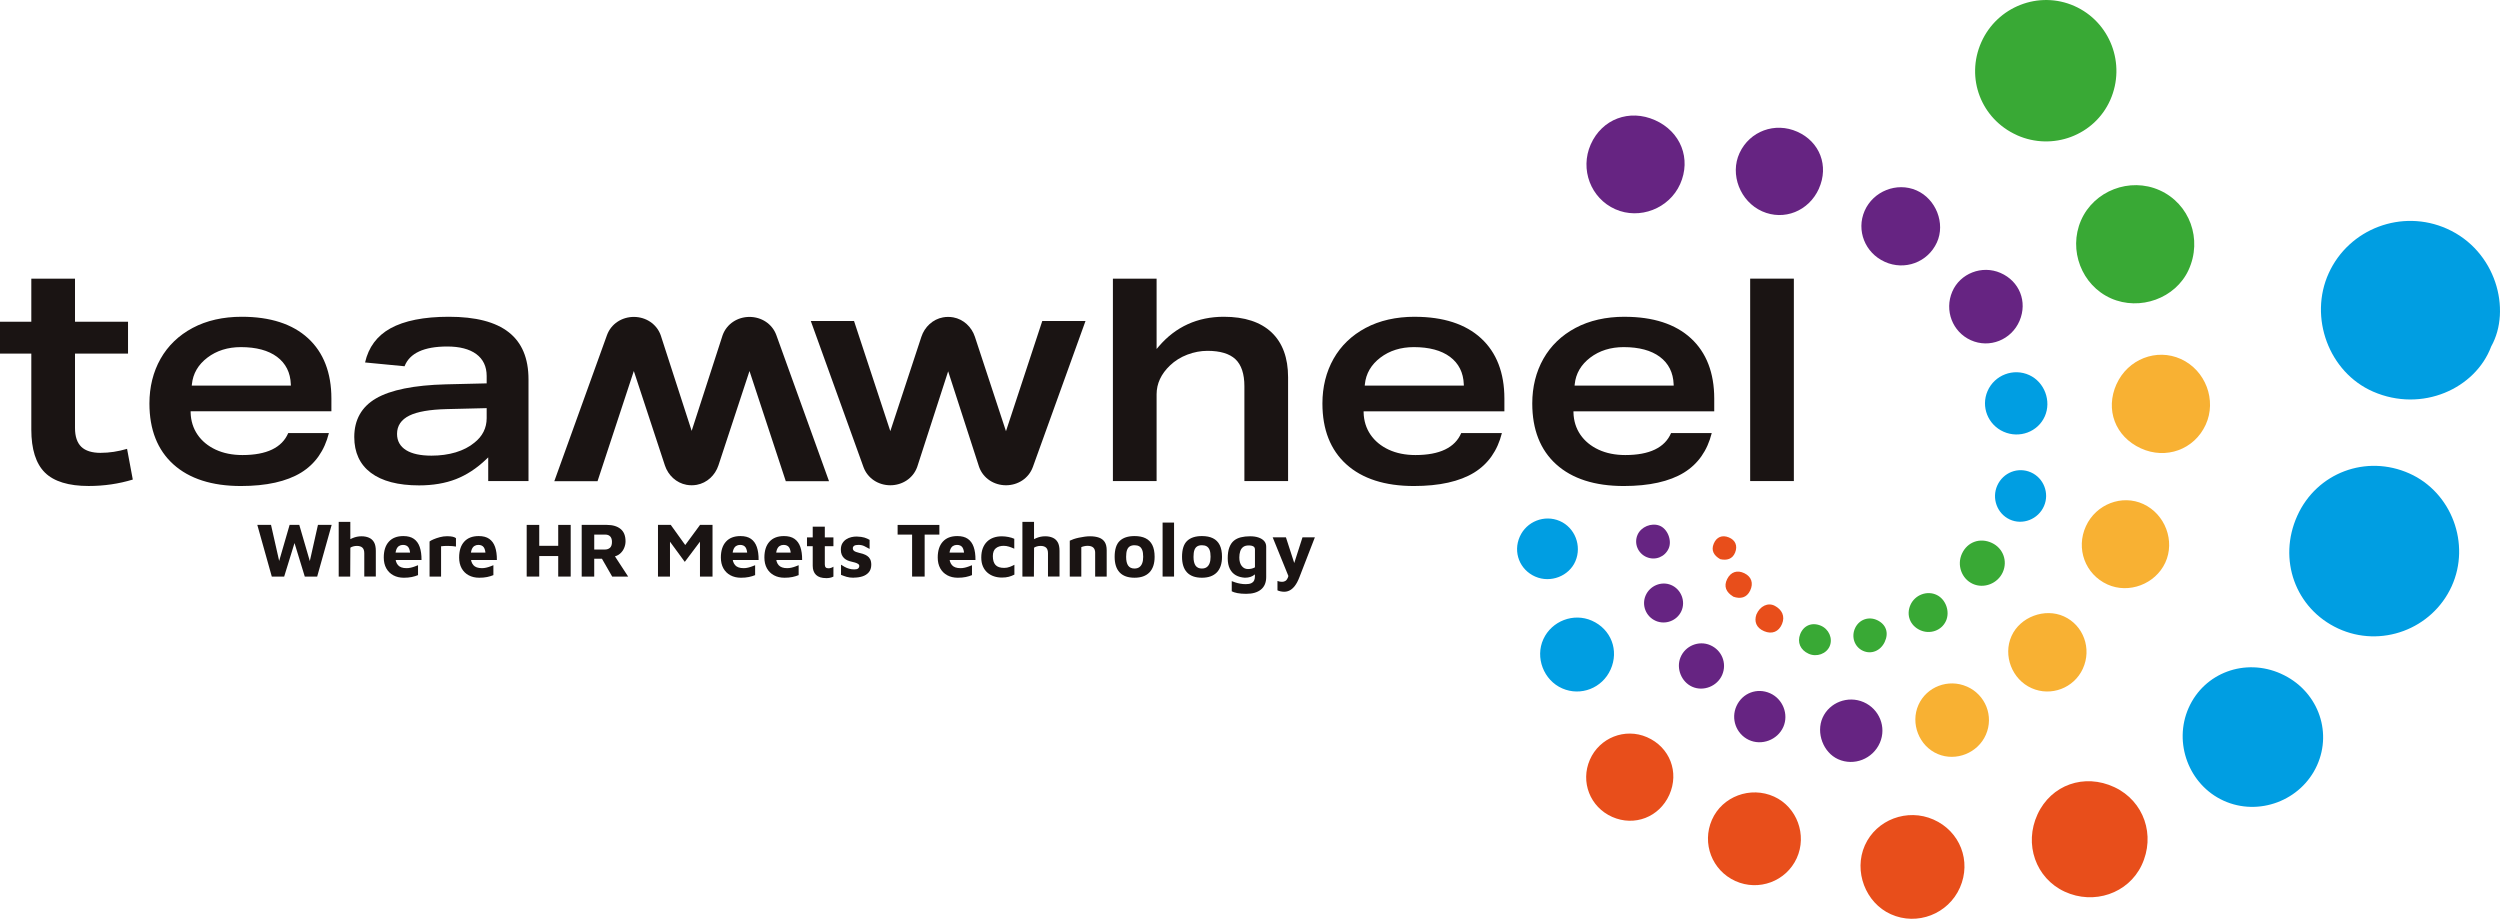
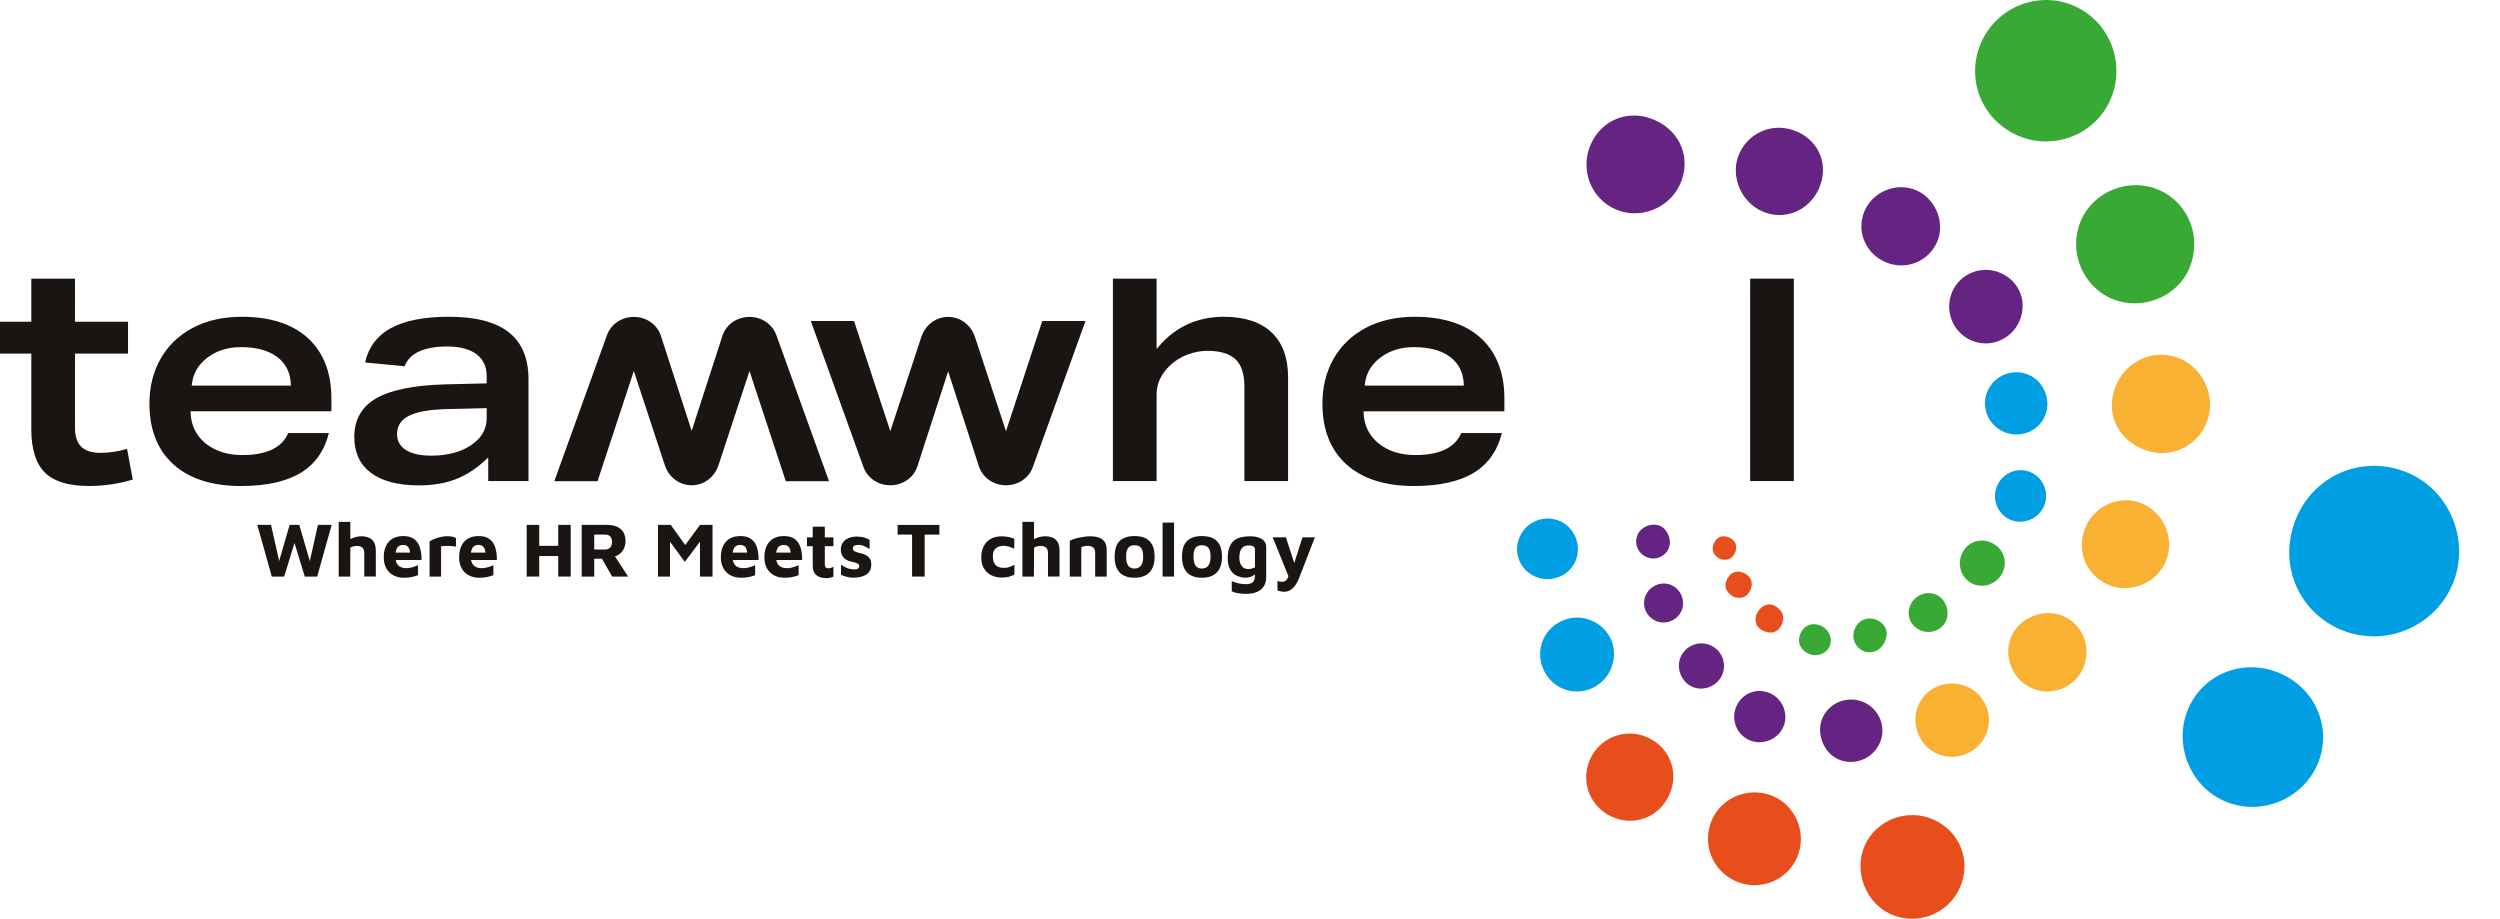
<svg xmlns="http://www.w3.org/2000/svg" id="Layer_1" data-name="Layer 1" viewBox="0 0 1033.96 380">
  <defs>
    <style>      .cls-1 {        fill: #e84e1b;      }      .cls-2 {        fill: #1a1413;      }      .cls-3 {        fill: #f8b133;      }      .cls-4 {        fill: #662482;      }      .cls-5 {        fill: #39a935;      }      .cls-6 {        fill: #009ee2;      }    </style>
  </defs>
  <g>
    <path class="cls-2" d="M41.67,187.3c-3.63,0-6.34-.85-8.06-2.52-1.72-1.67-2.59-4.28-2.59-7.75v-30.78h21.93v-13.19h-21.93v-17.82H12.95v17.82H0v13.19h12.95v31.42c0,8.11,1.89,14.09,5.62,17.78,3.73,3.69,9.82,5.55,18.1,5.55,6.33,0,12.47-.89,18.25-2.66l-2.37-12.7c-3.69,1.09-7.34,1.65-10.88,1.65" />
    <path class="cls-2" d="M127.42,139.91c-6.41-5.91-15.63-8.9-27.41-8.9-7.74,0-14.58,1.55-20.34,4.62-5.74,3.06-10.2,7.35-13.26,12.75-3.06,5.41-4.61,11.64-4.61,18.53,0,10.74,3.33,19.2,9.9,25.13,6.58,5.95,15.97,8.97,27.93,8.97,10.54,0,18.92-1.87,24.93-5.56,5.79-3.57,9.65-9.06,11.47-16.35h-16.82c-2.56,6.04-8.93,9.1-18.94,9.1-4.16,0-7.88-.75-11.06-2.23-3.19-1.49-5.72-3.57-7.52-6.21-1.8-2.64-2.76-5.71-2.85-9.13v-.53s58.22,0,58.22,0v-5.25c0-10.66-3.24-19.05-9.64-24.94M79.31,159.48l.06-.57c.44-4.4,2.6-8.11,6.42-11.01,3.79-2.88,8.45-4.34,13.84-4.34,6.32,0,11.35,1.35,14.93,4.01,3.62,2.7,5.55,6.52,5.72,11.36l.02.54h-40.99Z" />
    <path class="cls-2" d="M185.63,131.01c-10.29,0-18.43,1.62-24.18,4.81-5.53,3.07-9.04,7.8-10.46,14.09l16.33,1.57c2.09-5.42,8.03-8.17,17.66-8.17,5.13,0,9.16,1.05,11.98,3.11,2.86,2.1,4.32,5.16,4.32,9.07v3.07l-16.92.4c-13.1.34-22.81,2.3-28.86,5.83-5.96,3.47-8.98,8.85-8.98,15.96,0,6.38,2.3,11.36,6.85,14.78,4.59,3.46,11.3,5.22,19.95,5.22,5.71,0,10.85-.87,15.26-2.59,4.4-1.72,8.59-4.46,12.46-8.16l.88-.84v9.8h16.66v-42.05c0-17.43-10.78-25.9-32.95-25.9M201.28,172.93c0,4.08-1.71,7.5-5.07,10.15-2.08,1.73-4.69,3.08-7.74,4-3.03.91-6.4,1.37-10.02,1.37-4.53,0-8.05-.76-10.47-2.26-2.5-1.55-3.77-3.81-3.77-6.73,0-3.36,1.71-5.91,5.1-7.58,3.26-1.61,8.44-2.51,15.41-2.68l16.56-.4v4.12Z" />
    <path class="cls-2" d="M321.09,138.62c-1.7-4.7-6.19-7.55-11.11-7.55h0c-4.92,0-9.41,2.85-11.11,7.55l-12.81,39.58-12.81-39.58c-1.7-4.7-6.19-7.55-11.11-7.55h0c-4.92,0-9.41,2.85-11.11,7.55l-21.78,60.4h17.88l15.01-45.57,12.85,39.04c1.34,4.07,4.72,7.25,8.94,8.02.72.13,1.43.19,2.13.19s1.41-.06,2.13-.19c4.22-.77,7.59-3.95,8.94-8.02l12.85-39.04,15.01,45.57h17.88l-21.78-60.4Z" />
    <path class="cls-2" d="M416.05,178.32l-12.85-39.04c-1.34-4.07-4.72-7.25-8.93-8.02-.72-.13-1.43-.19-2.13-.19s-1.41.06-2.13.19c-4.22.77-7.6,3.95-8.94,8.02l-12.85,39.04-15.01-45.57h-17.88l21.78,60.4c1.7,4.7,6.19,7.55,11.11,7.55h0c4.92,0,9.41-2.85,11.11-7.55l12.81-39.58,12.81,39.58c1.7,4.7,6.19,7.55,11.11,7.55h0c4.92,0,9.41-2.85,11.11-7.55l21.78-60.4h-17.88l-15.01,45.57Z" />
    <path class="cls-2" d="M506.18,131.01c-10.9,0-19.96,4.12-26.92,12.26l-.91,1.07v-29.1h-18.07v83.72h18.07v-35.9c0-4.4,1.87-8.41,5.55-11.92,2.01-1.92,4.42-3.43,7.16-4.47,2.74-1.04,5.54-1.57,8.33-1.57,5.24,0,9.14,1.17,11.58,3.48,2.45,2.32,3.69,6.07,3.69,11.15v39.23h18.07v-42.95c0-8.02-2.3-14.25-6.83-18.54-4.54-4.29-11.17-6.46-19.71-6.46Z" />
    <path class="cls-2" d="M585.14,131.01c-7.74,0-14.59,1.55-20.34,4.62-5.74,3.06-10.2,7.35-13.26,12.75-3.06,5.41-4.61,11.64-4.61,18.53,0,10.74,3.33,19.2,9.9,25.13,6.58,5.95,15.97,8.97,27.93,8.97,10.54,0,18.92-1.87,24.93-5.56,5.79-3.57,9.65-9.06,11.47-16.35h-16.82c-2.56,6.04-8.93,9.1-18.94,9.1-4.16,0-7.88-.75-11.06-2.23-3.19-1.49-5.72-3.57-7.52-6.2-1.8-2.64-2.76-5.71-2.85-9.13v-.53s58.22,0,58.22,0v-5.25c0-10.66-3.24-19.05-9.64-24.94-6.41-5.91-15.63-8.9-27.41-8.9ZM564.43,159.48l.06-.57c.44-4.4,2.6-8.1,6.42-11.01,3.79-2.88,8.45-4.34,13.84-4.34,6.32,0,11.35,1.35,14.93,4.01,3.62,2.7,5.54,6.52,5.72,11.36l.02.54h-40.99Z" />
-     <path class="cls-2" d="M671.93,131.01c-7.74,0-14.59,1.55-20.34,4.62-5.74,3.06-10.2,7.35-13.26,12.75-3.06,5.41-4.61,11.64-4.61,18.53,0,10.74,3.33,19.2,9.9,25.13,6.58,5.95,15.97,8.97,27.93,8.97,10.54,0,18.92-1.87,24.93-5.56,5.79-3.57,9.65-9.06,11.47-16.35h-16.82c-2.56,6.04-8.93,9.1-18.94,9.1-4.16,0-7.88-.75-11.06-2.23-3.19-1.49-5.72-3.57-7.52-6.2-1.8-2.64-2.76-5.71-2.85-9.13v-.53s58.22,0,58.22,0v-5.25c0-10.66-3.24-19.05-9.64-24.94-6.41-5.91-15.63-8.9-27.41-8.9ZM651.22,159.48l.06-.57c.44-4.4,2.6-8.1,6.42-11.01,3.79-2.88,8.45-4.34,13.84-4.34,6.32,0,11.35,1.35,14.93,4.01,3.62,2.7,5.54,6.52,5.72,11.36l.02.54h-40.99Z" />
    <rect class="cls-2" x="723.84" y="115.24" width="18.07" height="83.72" />
  </g>
  <g>
    <path class="cls-2" d="M112.41,238.46l-5.99-21.37h5.67l3.75,16.59h-.87l4.81-16.59h4l4.9,16.82h-.96l3.78-16.82h5.67l-5.99,21.37h-5.13l-4.71-15.38h.93l-4.74,15.38h-5.13Z" />
    <path class="cls-2" d="M140.08,238.46v-22.62h4.81v9.61l-2.02-1.09c.85-.75,1.86-1.36,3.03-1.84,1.16-.48,2.35-.72,3.57-.72s2.21.19,3.11.58c.9.38,1.6,1.01,2.1,1.87.5.87.75,2.06.75,3.57v10.64h-4.77v-9.64c0-1.07-.26-1.84-.78-2.32-.52-.48-1.29-.72-2.29-.72-.51,0-1.02.07-1.52.21-.5.14-.89.32-1.17.53l-.06,11.95h-4.74Z" />
    <path class="cls-2" d="M166.99,238.94c-1.62,0-3.06-.34-4.31-1.01s-2.22-1.63-2.92-2.88c-.69-1.25-1.04-2.74-1.04-4.47,0-2.82.7-5,2.1-6.55,1.4-1.55,3.4-2.32,6.01-2.32,1.79,0,3.24.38,4.34,1.15,1.1.77,1.91,1.89,2.42,3.36s.76,3.27.74,5.38h-12.33l-.51-3.04h8.91l-.7,1.51c-.02-1.73-.27-2.95-.74-3.65-.47-.71-1.24-1.06-2.31-1.06-.6,0-1.14.15-1.62.45-.48.3-.85.8-1.12,1.49-.27.69-.4,1.65-.4,2.87,0,1.54.37,2.72,1.1,3.56s1.92,1.25,3.54,1.25c.6,0,1.19-.07,1.78-.21.59-.14,1.14-.3,1.65-.5s.95-.36,1.31-.51v4.1c-.77.32-1.63.58-2.58.78-.95.2-2.06.3-3.32.3Z" />
    <path class="cls-2" d="M177.66,238.46v-14.51c.3-.26.83-.55,1.6-.88.77-.33,1.65-.63,2.64-.9.99-.27,1.99-.4,3-.4s1.79.08,2.37.22c.58.15,1.01.34,1.31.58v3.49c-.36-.08-.82-.15-1.38-.19-.56-.04-1.13-.07-1.73-.08-.6-.01-1.16,0-1.7.02-.53.02-.98.06-1.35.13v12.53h-4.77Z" />
    <path class="cls-2" d="M198.16,238.94c-1.62,0-3.06-.34-4.31-1.01s-2.22-1.63-2.92-2.88c-.69-1.25-1.04-2.74-1.04-4.47,0-2.82.7-5,2.1-6.55,1.4-1.55,3.4-2.32,6.01-2.32,1.79,0,3.24.38,4.34,1.15,1.1.77,1.91,1.89,2.42,3.36s.76,3.27.74,5.38h-12.33l-.51-3.04h8.91l-.7,1.51c-.02-1.73-.27-2.95-.74-3.65-.47-.71-1.24-1.06-2.31-1.06-.6,0-1.14.15-1.62.45-.48.3-.85.8-1.12,1.49-.27.69-.4,1.65-.4,2.87,0,1.54.37,2.72,1.1,3.56s1.92,1.25,3.54,1.25c.6,0,1.19-.07,1.78-.21.59-.14,1.14-.3,1.65-.5s.95-.36,1.31-.51v4.1c-.77.32-1.63.58-2.58.78-.95.2-2.06.3-3.32.3Z" />
    <path class="cls-2" d="M217.83,238.46v-21.37h5.19v8.65h7.85v-8.65h5.16v21.37h-5.16v-8.49h-7.85v8.49h-5.19Z" />
    <path class="cls-2" d="M240.58,238.46v-21.37h10.41c2.41,0,4.3.56,5.67,1.68,1.37,1.12,2.05,2.82,2.05,5.11,0,.94-.19,1.86-.58,2.77-.38.91-.95,1.69-1.7,2.34-.75.65-1.69,1.07-2.82,1.27l-.32-1.76,6.5,9.96h-6.6l-5.35-9.32,2.31,1.95h-4.39v7.37h-5.19ZM245.76,227.28h4.36c.92,0,1.64-.25,2.18-.74.53-.49.8-1.3.8-2.43,0-.98-.24-1.73-.72-2.24-.48-.51-1.16-.77-2.03-.77h-4.58v6.18Z" />
    <path class="cls-2" d="M272.13,238.46v-21.37h5.29l7.34,10.22-2.82.1,7.59-10.32h5.16v21.37h-5.19v-17.46l1.02,1.67-7.3,9.71-7.24-9.87,1.12-.77v16.72h-4.97Z" />
    <path class="cls-2" d="M306.41,238.94c-1.62,0-3.06-.34-4.31-1.01s-2.22-1.63-2.92-2.88c-.69-1.25-1.04-2.74-1.04-4.47,0-2.82.7-5,2.1-6.55,1.4-1.55,3.4-2.32,6.01-2.32,1.79,0,3.24.38,4.34,1.15,1.1.77,1.91,1.89,2.42,3.36.51,1.47.76,3.27.74,5.38h-12.33l-.51-3.04h8.91l-.7,1.51c-.02-1.73-.27-2.95-.74-3.65-.47-.71-1.24-1.06-2.31-1.06-.6,0-1.14.15-1.62.45-.48.3-.85.8-1.12,1.49-.27.69-.4,1.65-.4,2.87,0,1.54.37,2.72,1.1,3.56s1.92,1.25,3.54,1.25c.6,0,1.19-.07,1.78-.21.59-.14,1.14-.3,1.65-.5s.95-.36,1.31-.51v4.1c-.77.32-1.63.58-2.58.78-.95.2-2.06.3-3.32.3Z" />
    <path class="cls-2" d="M324.41,238.94c-1.62,0-3.06-.34-4.31-1.01s-2.22-1.63-2.92-2.88c-.69-1.25-1.04-2.74-1.04-4.47,0-2.82.7-5,2.1-6.55,1.4-1.55,3.4-2.32,6.01-2.32,1.79,0,3.24.38,4.34,1.15,1.1.77,1.91,1.89,2.42,3.36s.76,3.27.74,5.38h-12.33l-.51-3.04h8.91l-.7,1.51c-.02-1.73-.27-2.95-.74-3.65-.47-.71-1.24-1.06-2.31-1.06-.6,0-1.14.15-1.62.45-.48.3-.85.8-1.12,1.49-.27.69-.4,1.65-.4,2.87,0,1.54.37,2.72,1.1,3.56s1.92,1.25,3.54,1.25c.6,0,1.19-.07,1.78-.21.59-.14,1.14-.3,1.65-.5s.95-.36,1.31-.51v4.1c-.77.32-1.63.58-2.58.78-.95.2-2.06.3-3.32.3Z" />
    <path class="cls-2" d="M341.71,239.1c-1.88,0-3.28-.44-4.2-1.33-.92-.89-1.38-2.14-1.38-3.76v-8.1h-2.37v-3.65h2.37v-4.45h5v4.45h3.56v3.65h-3.56v7.5c0,.56.12.97.35,1.23.23.27.63.4,1.19.4.32,0,.67-.06,1.06-.19s.7-.29.96-.48v4.1c-.45.23-.93.4-1.46.5-.52.1-1.03.14-1.52.14Z" />
    <path class="cls-2" d="M353.11,238.94c-1.15,0-2.14-.12-2.96-.37s-1.6-.52-2.32-.82v-4.2c.45.3.95.6,1.51.91s1.17.56,1.84.75,1.38.29,2.13.29,1.31-.13,1.62-.4c.31-.27.46-.59.46-.98,0-.36-.16-.66-.48-.88-.32-.22-.74-.41-1.25-.56-.51-.15-1.06-.29-1.63-.42-.51-.11-1.02-.27-1.54-.5-.51-.22-.97-.53-1.38-.91-.41-.38-.73-.86-.98-1.43-.25-.57-.37-1.25-.37-2.07,0-1.05.2-1.92.61-2.61.41-.69.94-1.25,1.6-1.68.66-.43,1.38-.73,2.15-.91.77-.18,1.52-.26,2.24-.24,1.32.04,2.38.19,3.16.43.78.25,1.49.56,2.13.94v3.75c-.73-.41-1.45-.78-2.16-1.14s-1.53-.53-2.45-.53c-.83,0-1.43.13-1.79.38-.36.26-.54.6-.54,1.02s.12.73.37.96c.25.24.57.42.98.56.41.14.85.27,1.35.4.53.13,1.08.28,1.65.46.57.18,1.1.44,1.6.77.5.33.91.79,1.22,1.38.31.59.46,1.36.46,2.32-.02,1.3-.37,2.34-1.06,3.12-.68.78-1.56,1.33-2.64,1.67-1.08.33-2.25.5-3.51.5Z" />
    <path class="cls-2" d="M377.23,238.46v-17.36h-5.99v-4h17.27v4h-6.09v17.36h-5.19Z" />
-     <path class="cls-2" d="M396.1,238.94c-1.62,0-3.06-.34-4.31-1.01s-2.22-1.63-2.92-2.88c-.69-1.25-1.04-2.74-1.04-4.47,0-2.82.7-5,2.1-6.55,1.4-1.55,3.4-2.32,6.01-2.32,1.79,0,3.24.38,4.34,1.15,1.1.77,1.91,1.89,2.42,3.36s.76,3.27.74,5.38h-12.33l-.51-3.04h8.91l-.7,1.51c-.02-1.73-.27-2.95-.74-3.65-.47-.71-1.24-1.06-2.31-1.06-.6,0-1.14.15-1.62.45-.48.3-.85.8-1.12,1.49-.27.69-.4,1.65-.4,2.87,0,1.54.37,2.72,1.1,3.56s1.92,1.25,3.54,1.25c.6,0,1.19-.07,1.78-.21.59-.14,1.14-.3,1.65-.5s.95-.36,1.31-.51v4.1c-.77.32-1.63.58-2.58.78-.95.2-2.06.3-3.32.3Z" />
    <path class="cls-2" d="M414.36,238.87c-1.15,0-2.24-.17-3.27-.51-1.02-.34-1.93-.85-2.72-1.54s-1.41-1.55-1.86-2.59c-.45-1.05-.67-2.26-.67-3.65,0-1.47.21-2.76.64-3.86.43-1.1,1.02-2.01,1.78-2.74.76-.73,1.65-1.27,2.67-1.63,1.02-.36,2.16-.54,3.4-.54.88,0,1.78.09,2.71.27.93.18,1.75.43,2.45.75v4.1c-.75-.34-1.48-.62-2.19-.85-.72-.22-1.45-.34-2.19-.34-1.35,0-2.43.34-3.25,1.01-.82.67-1.23,1.77-1.23,3.28,0,1.6.36,2.81,1.09,3.62.73.81,1.93,1.22,3.62,1.22.79,0,1.55-.14,2.29-.42s1.37-.57,1.91-.87v4.07c-.75.38-1.53.68-2.34.9-.81.21-1.75.32-2.82.32Z" />
    <path class="cls-2" d="M422.85,238.46v-22.62h4.81v9.61l-2.02-1.09c.85-.75,1.86-1.36,3.03-1.84,1.16-.48,2.35-.72,3.57-.72s2.21.19,3.11.58c.9.38,1.6,1.01,2.1,1.87.5.87.75,2.06.75,3.57v10.64h-4.77v-9.64c0-1.07-.26-1.84-.78-2.32-.52-.48-1.29-.72-2.29-.72-.51,0-1.02.07-1.52.21-.5.14-.89.32-1.17.53l-.06,11.95h-4.74Z" />
    <path class="cls-2" d="M442.42,223.63c.41-.21.94-.43,1.6-.66s1.39-.42,2.18-.59c.79-.17,1.59-.31,2.39-.42.8-.11,1.54-.16,2.23-.16,1.45,0,2.69.19,3.72.56,1.03.37,1.81.98,2.35,1.81.54.83.82,1.97.82,3.4v10.89h-4.77v-9.93c0-.41-.06-.78-.18-1.12-.12-.34-.29-.64-.53-.88-.24-.25-.56-.44-.96-.58-.41-.14-.9-.21-1.47-.21-.49,0-.98.06-1.47.18-.49.12-.87.24-1.12.37v12.17h-4.77v-14.83Z" />
    <path class="cls-2" d="M469.24,238.94c-2.73,0-4.79-.73-6.17-2.19s-2.07-3.61-2.07-6.46c0-3.05.7-5.25,2.1-6.58,1.4-1.33,3.44-2,6.13-2,1.81,0,3.34.3,4.56.91,1.23.61,2.16,1.54,2.79,2.8.63,1.26.95,2.88.95,4.87,0,2.84-.72,4.99-2.15,6.46-1.43,1.46-3.48,2.19-6.15,2.19ZM469.24,235.13c.79,0,1.45-.19,1.97-.56.52-.37.92-.92,1.19-1.63.27-.71.4-1.6.4-2.64,0-1.2-.13-2.14-.4-2.83-.27-.69-.67-1.2-1.2-1.51s-1.19-.46-1.95-.46c-.81,0-1.47.16-1.99.48-.51.32-.89.83-1.14,1.52-.25.69-.37,1.63-.37,2.8,0,1.62.28,2.83.85,3.64.57.8,1.45,1.2,2.64,1.2Z" />
    <path class="cls-2" d="M485.57,238.46h-4.74v-22.33h4.74v22.33Z" />
    <path class="cls-2" d="M497.11,238.94c-2.73,0-4.79-.73-6.17-2.19s-2.07-3.61-2.07-6.46c0-3.05.7-5.25,2.1-6.58,1.4-1.33,3.44-2,6.13-2,1.81,0,3.34.3,4.56.91,1.23.61,2.16,1.54,2.79,2.8.63,1.26.95,2.88.95,4.87,0,2.84-.72,4.99-2.15,6.46-1.43,1.46-3.48,2.19-6.15,2.19ZM497.11,235.13c.79,0,1.45-.19,1.97-.56.52-.37.92-.92,1.19-1.63.27-.71.4-1.6.4-2.64,0-1.2-.13-2.14-.4-2.83-.27-.69-.67-1.2-1.2-1.51s-1.19-.46-1.95-.46c-.81,0-1.47.16-1.99.48-.51.32-.89.83-1.14,1.52-.25.69-.37,1.63-.37,2.8,0,1.62.28,2.83.85,3.64.57.8,1.45,1.2,2.64,1.2Z" />
    <path class="cls-2" d="M514.92,238.94c-1.47-.09-2.74-.43-3.8-1.03s-1.88-1.48-2.47-2.64c-.59-1.16-.88-2.63-.88-4.4s.22-3.28.67-4.47c.45-1.19,1.07-2.11,1.87-2.77.8-.66,1.77-1.13,2.9-1.41,1.13-.28,2.39-.42,3.78-.42s2.52.17,3.52.51c1,.34,1.78.83,2.34,1.47s.83,1.43.83,2.37v12.49c0,1.13-.18,2.13-.54,3s-.9,1.59-1.62,2.18c-.72.59-1.58,1.03-2.59,1.33-1.01.3-2.18.45-3.51.45-1.43,0-2.65-.1-3.67-.3-1.01-.2-1.79-.45-2.32-.75v-4.2c.32.13.79.3,1.41.51.62.21,1.31.39,2.08.53.77.14,1.54.21,2.31.21,1,0,1.78-.14,2.32-.42.54-.28.92-.65,1.14-1.12.21-.47.32-1,.32-1.6v-2.63l.93.67c-.34.49-.75.92-1.22,1.28-.47.36-1.02.65-1.65.85-.63.2-1.35.3-2.16.3ZM516.14,235.35c.55,0,1.07-.06,1.54-.18s.92-.29,1.35-.53v-7.43c0-.45-.13-.79-.38-1.02-.26-.23-.58-.4-.96-.48-.38-.08-.79-.13-1.22-.13-.98,0-1.76.21-2.32.64-.57.43-.97,1.02-1.22,1.78-.25.76-.37,1.62-.37,2.58,0,1.47.33,2.64.99,3.49.66.85,1.53,1.28,2.6,1.28Z" />
    <path class="cls-2" d="M531.22,244.74c-.53,0-1.06-.05-1.57-.16-.51-.11-.95-.25-1.31-.42v-3.88c.34.13.66.22.96.27.3.05.61.08.93.08.53,0,1-.12,1.39-.37.4-.25.72-.66.98-1.25s.46-1.38.61-2.39l.1,2.72-6.95-17.11h5.48l3.68,11.37h-.48l3.65-11.37h5.12l-6.38,16.47c-.58,1.5-1.2,2.68-1.87,3.56-.67.88-1.37,1.5-2.1,1.89-.73.38-1.47.58-2.24.58Z" />
  </g>
  <g>
-     <path class="cls-6" d="M1030.34,143.24c-6.52,17.5-28.64,27.55-48.88,18.72-18.3-7.99-26.65-30.74-18.33-48.99,8.4-18.42,30.28-26.69,48.91-18.36,20.34,9.09,26.74,33.55,18.3,48.64Z" />
    <path class="cls-6" d="M950.12,213.31c8.03-17.79,28.48-25.5,46.4-17.48,17.43,7.8,25.42,29.14,17.45,46.64-8.1,17.8-29.29,25.67-46.97,17.46-17.67-8.21-25.03-28.55-16.88-46.62Z" />
    <path class="cls-5" d="M834.18,55.9c-14.83-6.65-21.34-23.64-14.73-38.46,6.56-14.73,23.8-21.44,38.45-14.97,14.82,6.55,21.48,24,14.86,38.91-6.49,14.62-23.83,21.14-38.59,14.53Z" />
    <path class="cls-6" d="M943.39,278.65c14.87,6.66,21.44,23.43,14.88,37.93-6.59,14.56-24.15,21.18-38.65,14.56-14.3-6.52-20.85-23.91-14.44-38.36,6.45-14.55,23.35-20.8,38.21-14.14Z" />
    <path class="cls-5" d="M873.03,123.38c-12.07-5.36-17.68-19.95-12.37-32.2,5.33-12.29,20.19-18.01,32.49-12.51,12.5,5.58,17.85,20.32,11.99,33.02-5.39,11.68-20.09,17.03-32.12,11.69Z" />
-     <path class="cls-1" d="M874.5,325.57c12.19,5.71,17.13,19.94,11.22,32.32-5.54,11.63-19.72,16.48-31.81,10.88-11.97-5.54-16.92-19.66-11.22-31.98,5.66-12.23,19.34-17.06,31.8-11.23Z" />
    <path class="cls-1" d="M799.67,338.96c10.97,4.85,15.76,17.17,10.93,28.13-4.82,10.95-17.7,15.92-28.58,11.02-10.51-4.73-15.47-17.85-10.75-28.47,4.74-10.65,17.55-15.48,28.4-10.68Z" />
    <path class="cls-3" d="M875.37,158.86c4.64-10.31,16.53-14.95,26.6-10.38,10.23,4.64,14.92,17.08,10.26,27.2-4.72,10.26-16.44,14.52-26.83,9.74-10.59-4.87-14.8-16-10.04-26.57Z" />
    <path class="cls-4" d="M694.87,76.15c-4.53,10.11-16.73,14.84-26.79,10.39-10.17-4.5-14.73-16.52-10.18-26.81,4.65-10.49,15.97-14.76,26.59-10.03,10.65,4.74,15.06,15.99,10.38,26.45Z" />
    <path class="cls-1" d="M717.73,364.38c-9.66-4.37-13.96-15.58-9.71-25.3,4.24-9.7,15.94-14.06,25.73-9.61,9.46,4.31,13.72,15.9,9.35,25.46-4.38,9.58-15.73,13.81-25.37,9.45Z" />
    <path class="cls-3" d="M862.71,217.6c4.17-9.09,14.91-13.22,23.73-9.14,9.07,4.2,13.23,15.33,9.08,24.26-4.13,8.87-15.07,13-23.89,9.01-9.24-4.18-13.18-14.85-8.92-24.13Z" />
    <path class="cls-1" d="M666.78,337.86c-9.15-4.06-13.23-14.49-9.24-23.64,3.96-9.11,14.52-13.28,23.61-9.34,9.45,4.1,13.47,14.5,9.24,23.88-4.15,9.21-14.42,13.17-23.61,9.1Z" />
    <path class="cls-4" d="M752.28,78.01c-4.18,9.31-14.44,13.41-23.48,9.39-9.11-4.06-13.46-15.28-9.35-24.12,4.22-9.07,14.66-12.91,23.88-8.8,9.34,4.16,13.14,14.16,8.94,23.52Z" />
    <path class="cls-3" d="M861.43,276.57c-3.68,8.02-13.16,11.62-21.19,8.04-8.1-3.6-11.92-13.51-8.31-21.55,3.55-7.91,13.75-11.73,21.68-8.13,8.1,3.68,11.61,13.38,7.82,21.63Z" />
    <path class="cls-4" d="M779.49,108.27c-8.16-3.69-11.83-12.99-8.32-21.05,3.56-8.16,13.35-12.03,21.46-8.48,8.07,3.53,12.04,13.66,8.44,21.53-3.76,8.22-13.29,11.76-21.58,8.01Z" />
    <path class="cls-6" d="M666.09,276.95c-3.45,7.66-12.3,11.11-19.96,7.77-7.69-3.35-11.31-12.77-7.82-20.37,3.46-7.55,12.5-11,20.06-7.65,7.97,3.54,11.31,12.29,7.73,20.25Z" />
    <path class="cls-4" d="M827.38,112.88c7.85,3.42,11.23,11.91,7.88,19.79-3.37,7.92-12.45,11.53-20.18,8.02-7.59-3.45-10.97-12.3-7.66-20.06,3.23-7.56,12.3-11.09,19.96-7.75Z" />
    <path class="cls-3" d="M813.48,283.94c7.7,3.39,11.2,12.22,7.86,19.9-3.29,7.58-12.35,11.22-19.92,8.01-7.72-3.27-11.4-12.64-7.98-20.31,3.37-7.55,12.37-10.96,20.03-7.59Z" />
    <path class="cls-4" d="M770.78,290.4c6.53,2.86,9.52,10.38,6.7,16.82-2.92,6.68-10.7,9.73-17.26,6.78-6.16-2.77-9.2-10.9-6.43-17.15,2.83-6.37,10.52-9.29,16.99-6.45Z" />
    <path class="cls-6" d="M828.68,178.57c-6.52-2.88-9.47-10.35-6.66-16.84,2.88-6.63,10.71-9.62,17.28-6.59,6.29,2.9,9.22,10.74,6.38,17.09-2.85,6.39-10.46,9.22-17,6.34Z" />
    <path class="cls-6" d="M634.97,238.48c-6.45-2.83-9.27-10.06-6.43-16.49,2.79-6.34,10.22-9.26,16.56-6.51,6.26,2.72,9.19,10.25,6.47,16.61-2.65,6.21-10.29,9.15-16.59,6.39Z" />
    <path class="cls-6" d="M826.05,200.78c2.43-5.37,8.56-7.77,13.89-5.43,5.29,2.33,7.74,8.58,5.44,13.91-2.37,5.52-8.89,8.07-14.23,5.56-5.2-2.44-7.49-8.74-5.1-14.04Z" />
    <path class="cls-4" d="M718.2,291.97c2.46-5.37,8.51-7.65,13.9-5.24,5.27,2.36,7.75,8.69,5.46,13.9-2.38,5.4-9,7.89-14.31,5.37-5.22-2.48-7.48-8.74-5.05-14.04Z" />
    <path class="cls-5" d="M811.44,228.97c2.25-4.87,7.48-6.73,12.4-4.41,4.6,2.16,6.56,7.44,4.49,12.08-2.11,4.72-7.8,6.94-12.41,4.84-4.64-2.11-6.67-7.78-4.48-12.51Z" />
    <path class="cls-4" d="M707.3,266.82c4.83,2.05,7.03,7.52,4.96,12.31-2.03,4.71-7.78,6.98-12.41,4.89-4.47-2.01-6.68-7.56-4.83-12.12,1.95-4.8,7.52-7.11,12.28-5.09Z" />
    <path class="cls-5" d="M804.79,256.87c-1.79,3.92-6.56,5.61-10.64,3.76-4.18-1.89-5.87-6.28-4.02-10.45,1.85-4.17,6.91-6.07,10.91-4.1,3.77,1.86,5.53,6.92,3.76,10.79Z" />
    <path class="cls-4" d="M684.77,256.77c-4.04-1.76-5.91-6.47-4.16-10.49,1.76-4.04,6.47-6,10.47-4.36,4.19,1.72,6.19,6.75,4.3,10.85-1.82,3.96-6.58,5.76-10.61,4.01Z" />
    <path class="cls-4" d="M681.1,230.45c-3.69-1.53-5.41-5.69-3.83-9.28,1.45-3.29,5.7-5.06,9.08-3.77,3.31,1.26,5.26,6.15,3.78,9.45-1.57,3.49-5.49,5.05-9.03,3.59Z" />
    <path class="cls-5" d="M779.48,265.52c-1.73,3.66-5.52,5.21-8.96,3.66-3.56-1.6-5-5.87-3.23-9.52,1.69-3.47,5.61-4.83,9.11-3.16,3.68,1.76,4.87,5.24,3.08,9.02Z" />
    <path class="cls-5" d="M756.74,267.23c-1.35,3.19-5.4,4.65-8.72,3.15-3.44-1.55-4.81-4.75-3.48-8.13,1.41-3.57,4.84-5,8.45-3.51,3.39,1.39,5.11,5.29,3.75,8.49Z" />
    <path class="cls-1" d="M726.4,254.18c1.5-3.58,4.83-5.09,7.59-3.64,3.03,1.59,4.36,4.34,3.02,7.54-1.34,3.19-4.11,4.37-7.42,2.96-3.32-1.41-4.13-4.07-3.19-6.85Z" />
    <path class="cls-1" d="M716.88,246.77c-3.02-1.83-4.06-4.26-2.56-7.27,1.5-3.01,4.2-3.85,7.13-2.42,2.98,1.45,3.81,4.18,2.4,7.15-1.45,3.06-4.1,3.56-6.97,2.55Z" />
    <path class="cls-1" d="M711.45,231.26c-2.66-1.51-3.83-3.61-2.68-6.4,1.15-2.78,3.51-3.72,6.23-2.61,2.75,1.12,3.72,3.5,2.63,6.25-1.12,2.8-3.51,3.37-6.19,2.76Z" />
  </g>
</svg>